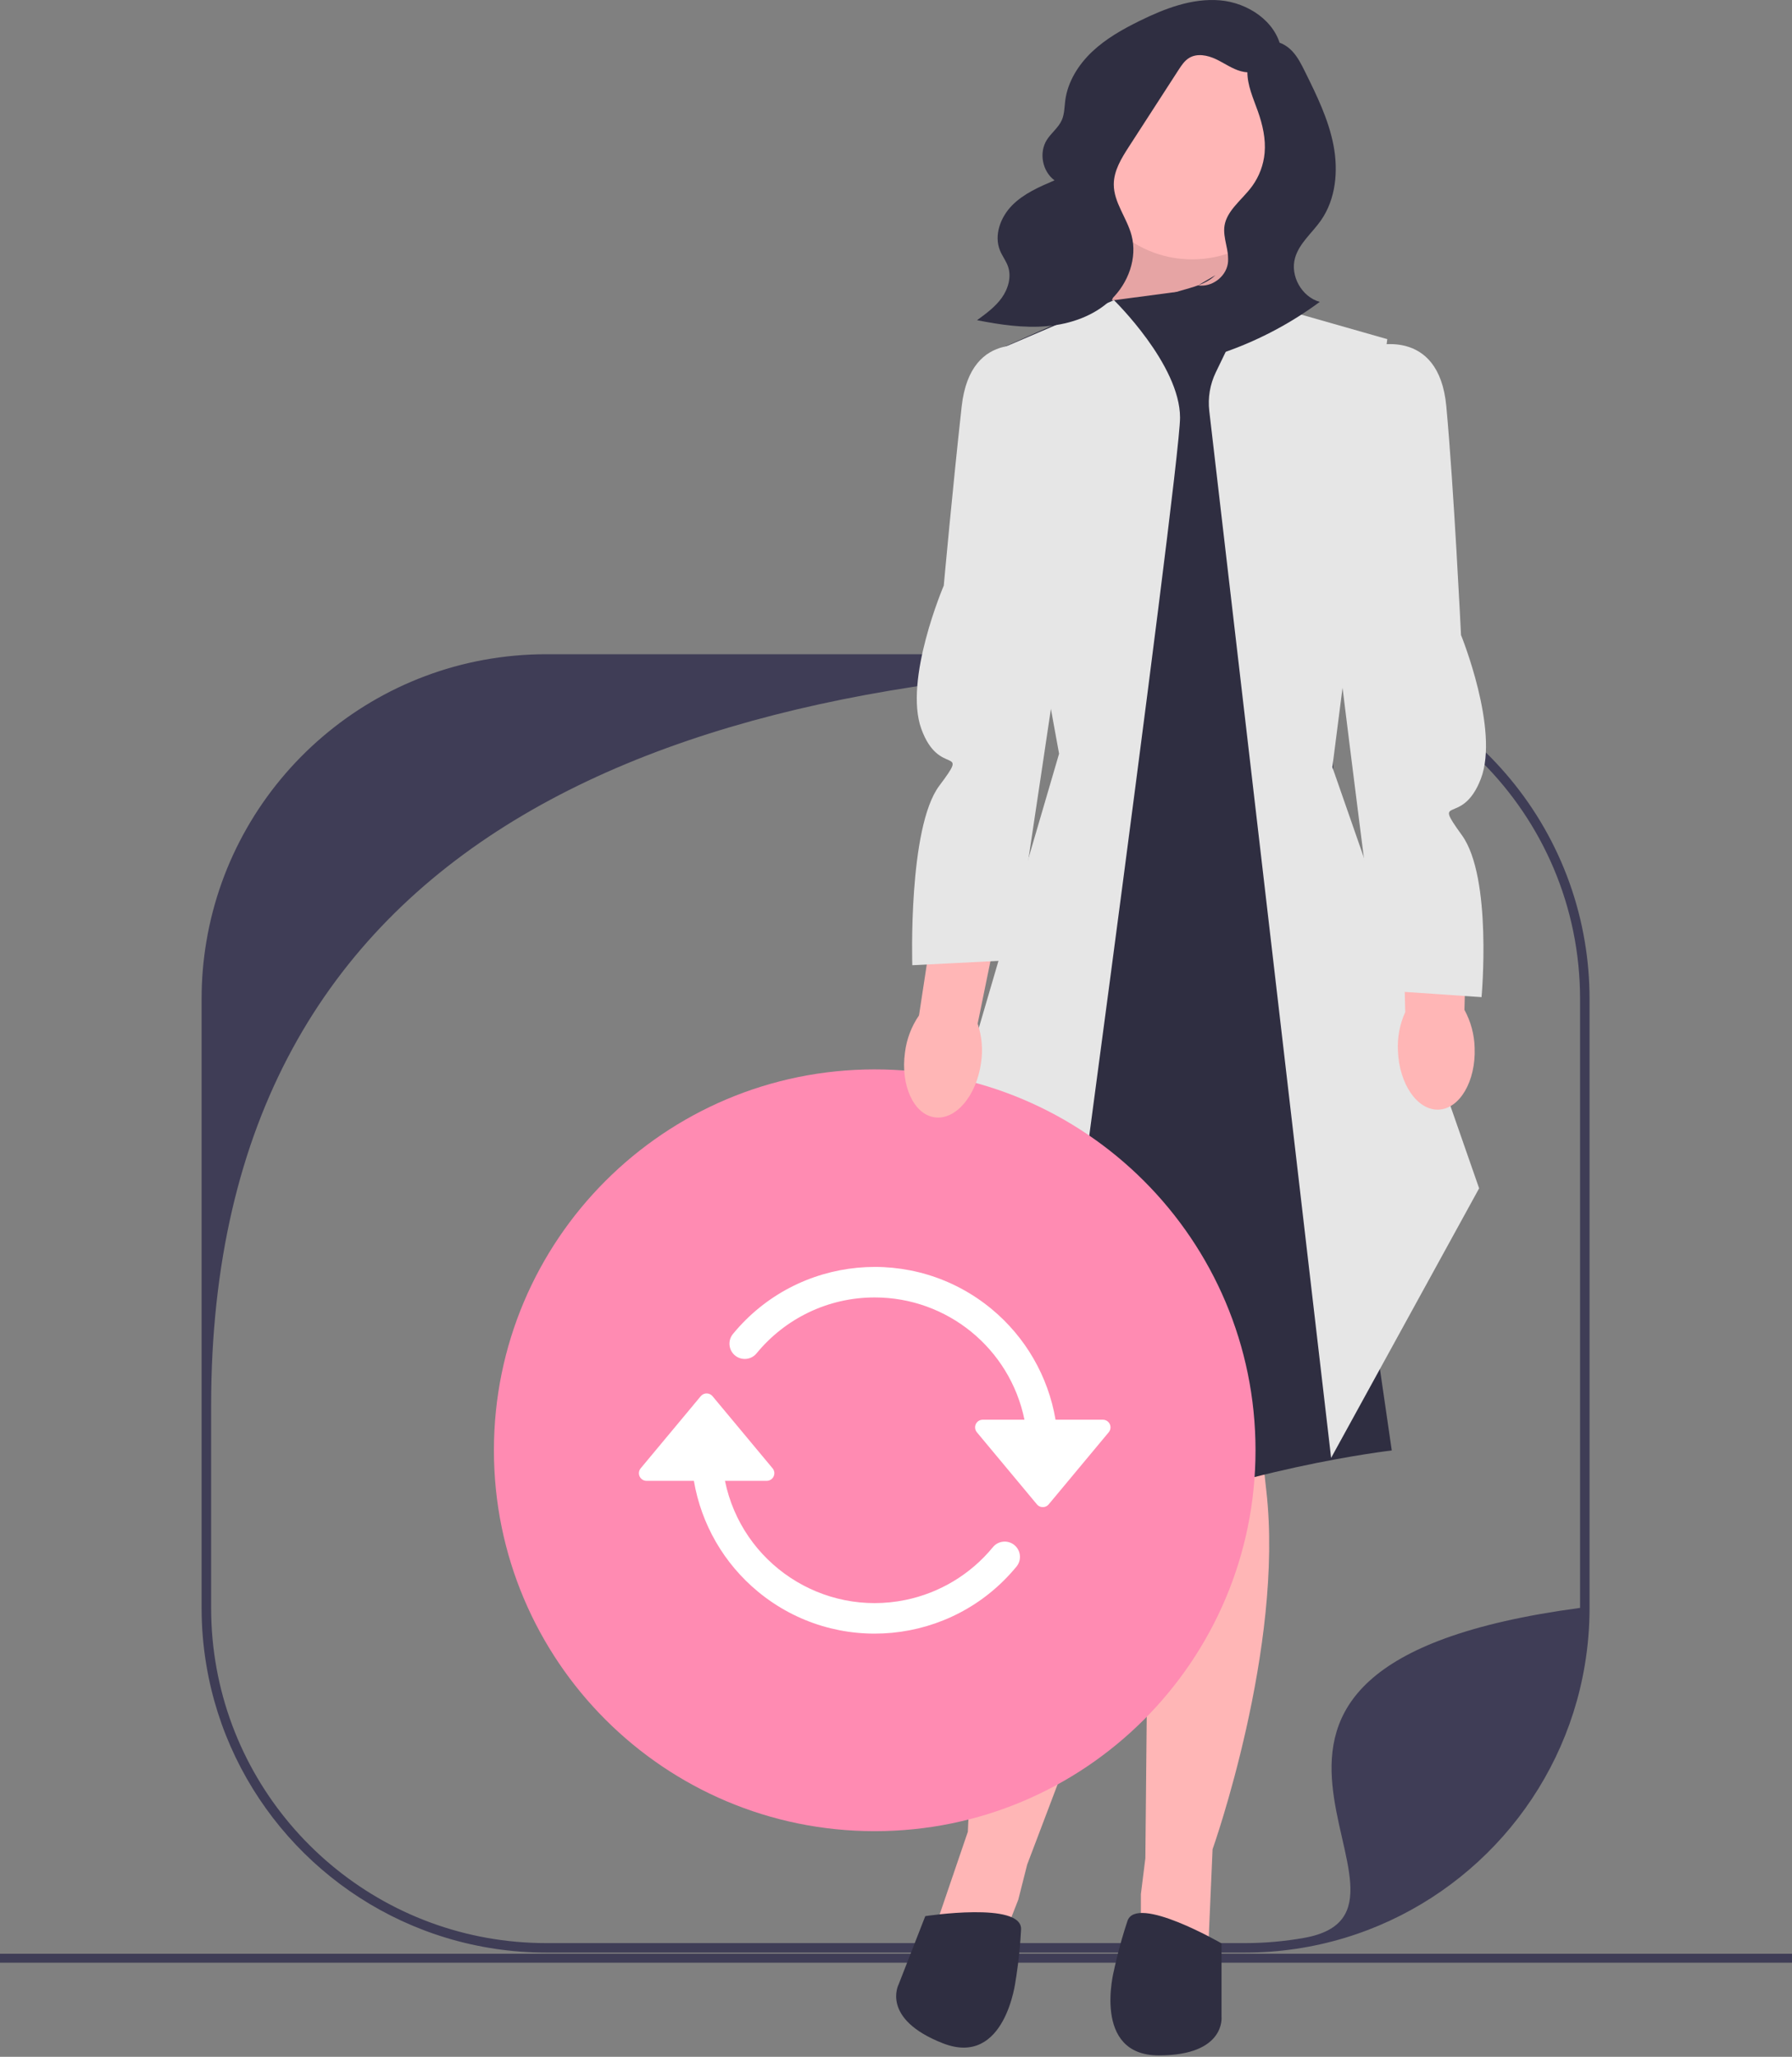
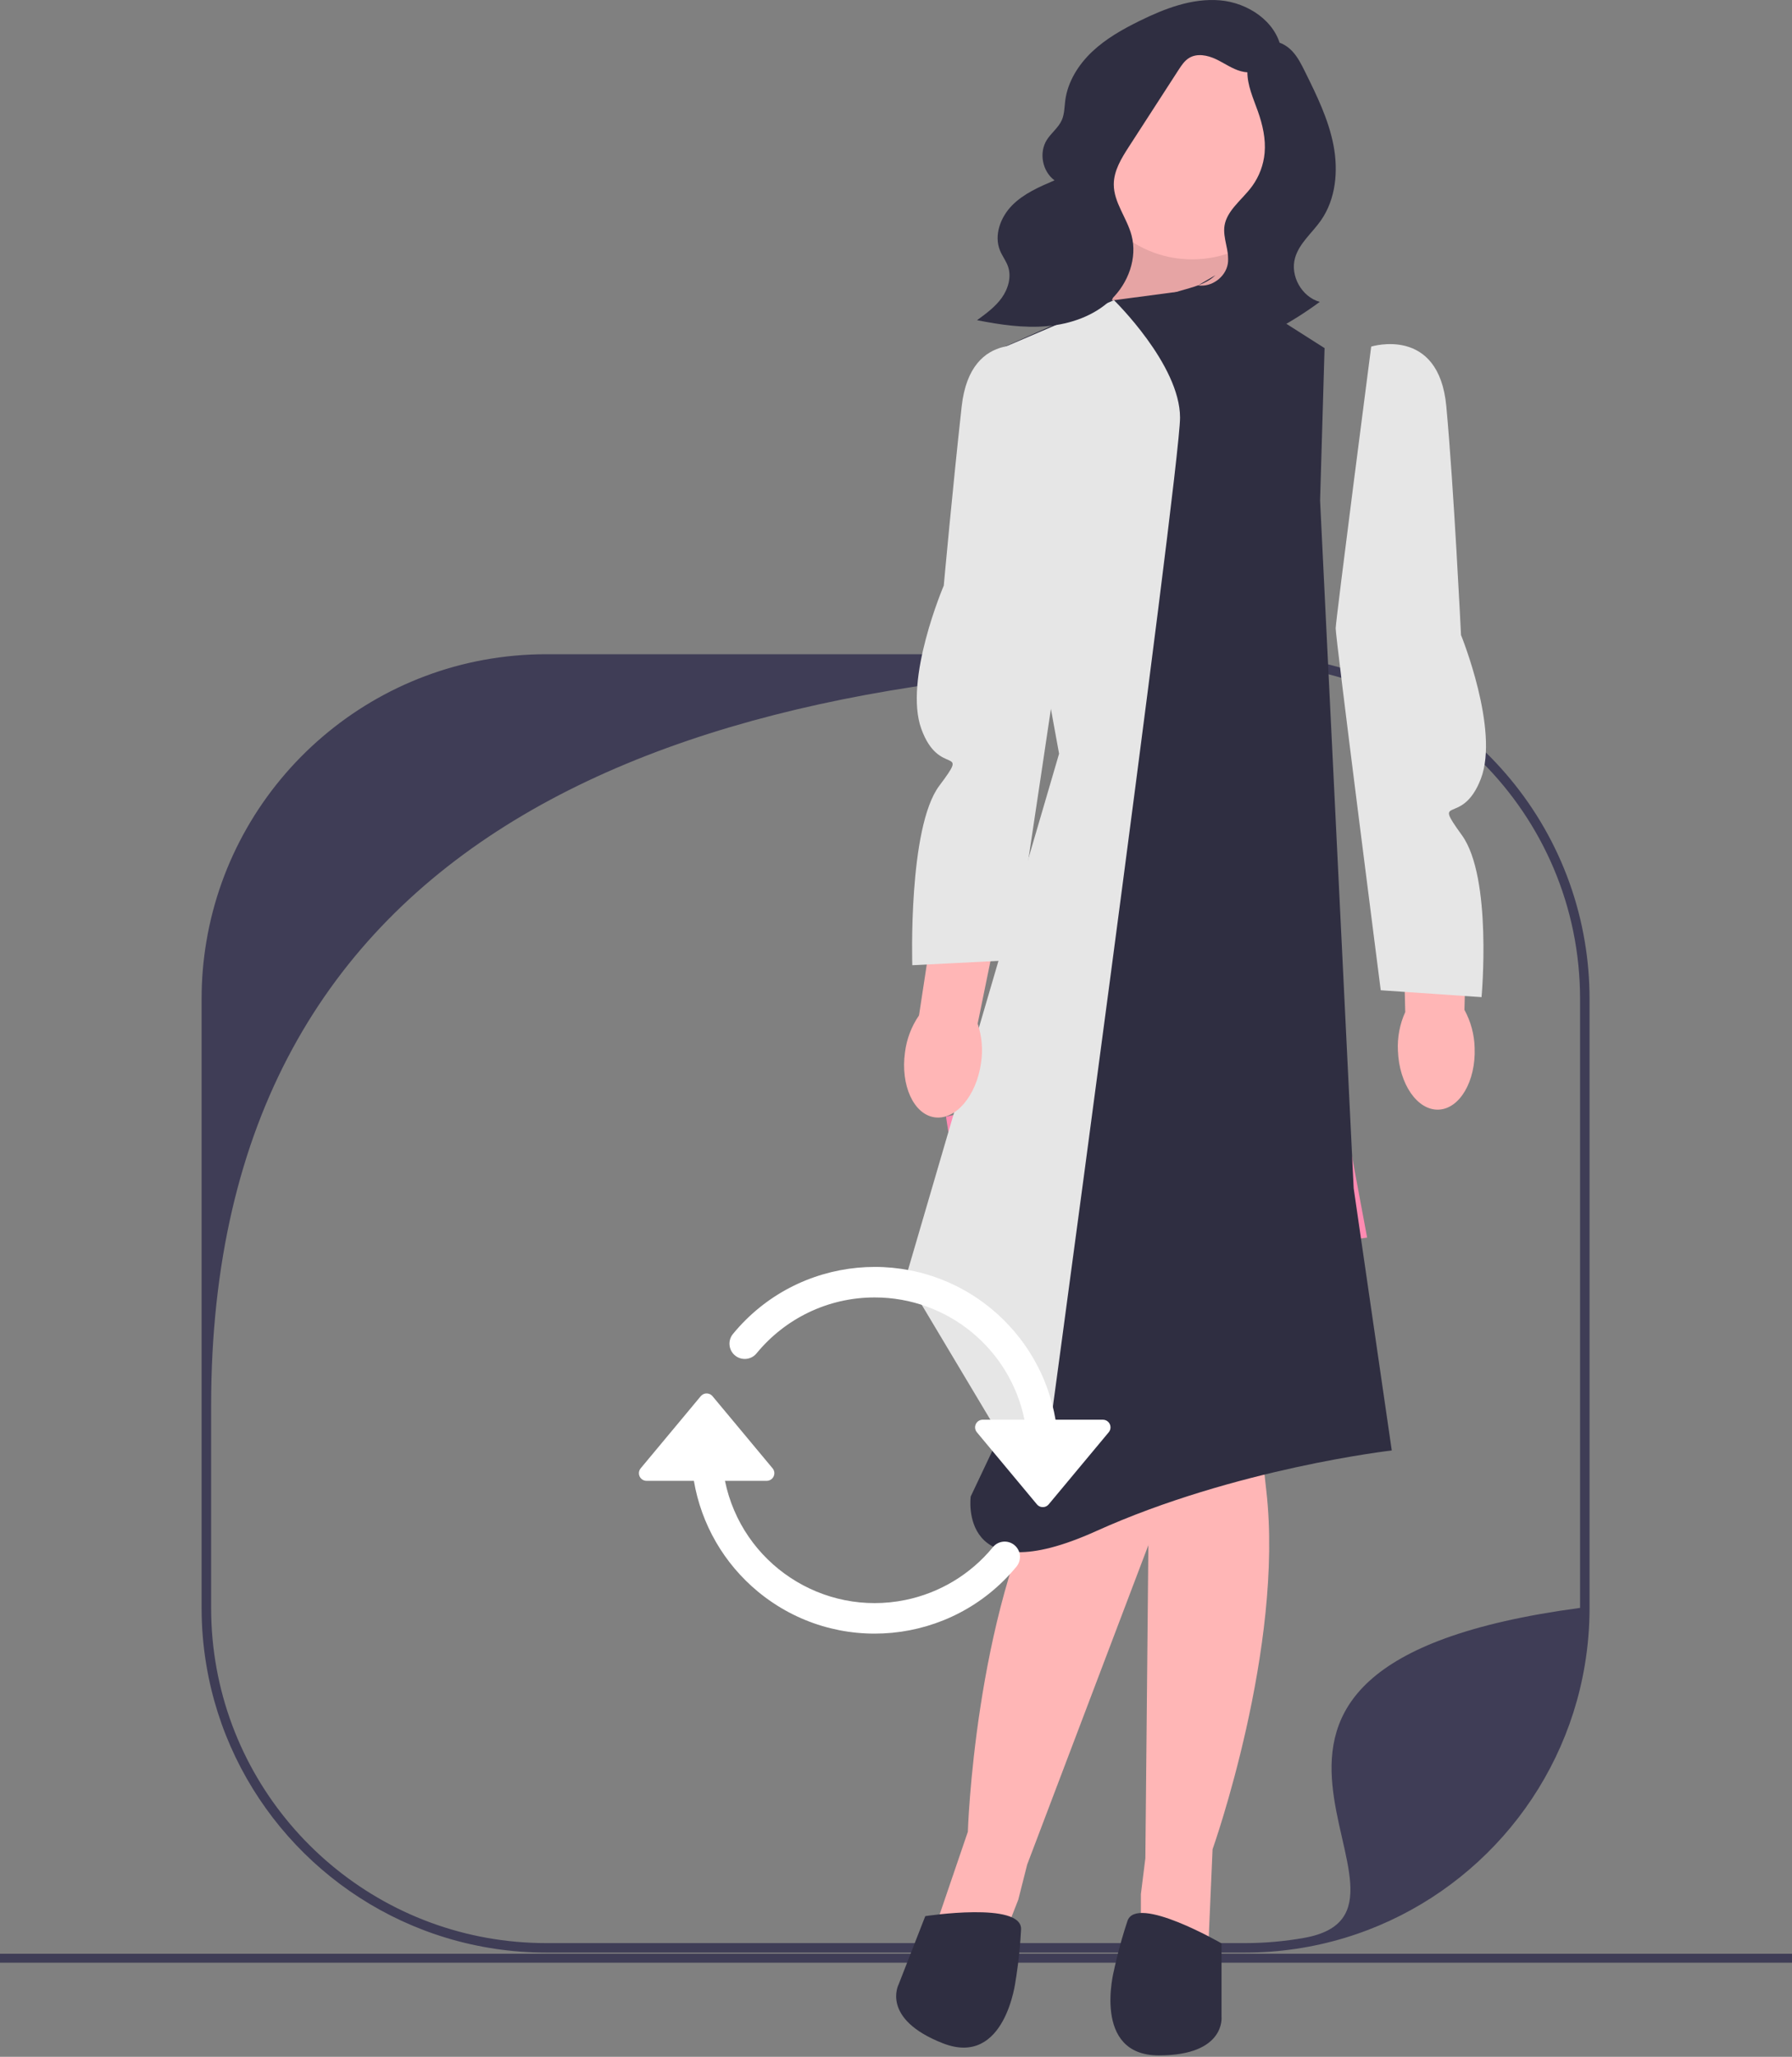
<svg xmlns="http://www.w3.org/2000/svg" width="400" height="459" viewBox="0 0 400 459" fill="none">
  <rect x="0" y="0" width="400" height="459" fill="#808080" stroke="none" />
  <path d="M400 436H0V438H400V436Z" fill="#3F3D56" />
  <path d="M353.752 210.169C347.679 173.752 316.024 146 277.888 146H121.931C83.81 146 52.162 173.73 46.066 210.125C45.363 214.287 45 218.568 45 222.931V358.817C45 363.179 45.363 367.453 46.066 371.615C50.918 400.611 71.996 424.112 99.652 432.459C106.703 434.592 114.184 435.74 121.931 435.74H277.888C285.635 435.74 293.116 434.592 300.167 432.459C327.83 424.104 348.916 400.589 353.752 371.571C354.449 367.423 354.811 363.164 354.811 358.817V222.931C354.811 218.583 354.449 214.317 353.752 210.169H353.752V210.169V210.169ZM291.086 432.459C286.798 433.222 282.391 433.622 277.888 433.622H121.931C117.428 433.622 113.021 433.222 108.732 432.459C73.715 426.23 47.126 395.627 47.126 358.817V313.711C47.126 186.261 150.438 148.126 277.888 148.126C319.201 148.126 352.693 181.618 352.693 222.931V358.817C252.403 372.237 326.104 426.23 291.086 432.459L291.086 432.459V432.459Z" fill="#3F3D56" />
  <path d="M211.162 249.186L217.162 288.186L305.162 276.186L296.662 230.619L211.162 249.186Z" fill="#FF8BB2" />
  <path d="M280.226 30.342H243.842V68.003H280.226V30.342Z" fill="#2F2E41" />
  <path d="M247.162 70.186L256.162 43.187H273.705L274.627 70.186H247.162Z" fill="#FFB6B6" />
  <path opacity="0.1" d="M247.162 70.186L256.162 43.187H273.705L274.627 70.186H247.162Z" fill="black" />
  <path d="M256.662 310.687L255.662 414.687L254.662 422.687V434.171L269.662 435.687L270.662 412.687C270.662 412.687 286.662 367.687 282.662 332.687C278.662 297.687 280.662 307.687 280.662 307.687L256.662 310.687Z" fill="#FFB6B6" />
  <path d="M266.184 318.854L229.283 416.092L227.304 423.908L223.126 434.605L208.603 430.561L216.038 408.773C216.038 408.773 217.504 361.035 233.962 329.889C250.42 298.742 244.92 307.329 244.92 307.329L266.184 318.854V318.854V318.854Z" fill="#FFB6B6" />
-   <path d="M247.162 67.186L220.162 79.186L237.402 168.199L234.678 295.954L216.678 333.954C216.678 333.954 213.662 355.687 244.662 341.687C275.662 327.687 310.662 323.687 310.662 323.687L302.162 265.187L294.662 111.687L295.662 77.686L273.662 63.687L247.162 67.186V67.186Z" fill="#2F2E41" />
+   <path d="M247.162 67.186L220.162 79.186L237.402 168.199L234.678 295.954L216.678 333.954C216.678 333.954 213.662 355.687 244.662 341.687C275.662 327.687 310.662 323.687 310.662 323.687L302.162 265.187L294.662 111.687L295.662 77.686L273.662 63.687L247.162 67.186V67.186" fill="#2F2E41" />
  <path d="M232.124 335.343L202.162 285.186L236.402 168.198L220.162 79.186L248.653 66.989C248.653 66.989 263.402 81.352 263.402 93.198C263.402 105.045 232.124 335.343 232.124 335.343V335.343V335.343Z" fill="#E6E6E6" />
-   <path d="M297.125 325.343L269.928 91.715C269.584 88.765 270.088 85.778 271.379 83.104L279.162 66.989L309.662 75.686L297.402 171.198L330.162 265.186L297.125 325.343Z" fill="#E6E6E6" />
  <path d="M272.662 433.686C272.662 433.686 253.662 422.686 251.662 428.686C249.662 434.686 248.662 439.686 248.662 439.686C248.662 439.686 243.662 458.686 258.662 458.686C273.662 458.686 272.662 450.045 272.662 450.045V433.686Z" fill="#2F2E41" />
  <path d="M206.536 427.606C206.536 427.606 228.236 424.272 227.916 430.588C227.596 436.904 226.709 441.926 226.709 441.926C226.709 441.926 224.455 461.443 210.482 455.986C196.51 450.529 200.585 442.844 200.585 442.844L206.536 427.606L206.536 427.606V427.606Z" fill="#2F2E41" />
  <path d="M266.103 57.881C279.833 57.881 290.963 46.751 290.963 33.021C290.963 19.291 279.833 8.161 266.103 8.161C252.373 8.161 241.243 19.291 241.243 33.021C241.243 46.751 252.373 57.881 266.103 57.881Z" fill="#FFB6B6" />
  <path d="M285.965 10.868C284.808 4.738 278.516 0.593 272.3 0.073C266.084 -0.447 259.995 1.9 254.397 4.652C250.603 6.517 246.867 8.62 243.793 11.524C240.72 14.427 238.333 18.221 237.781 22.413C237.586 23.896 237.611 25.446 237.004 26.813C236.246 28.521 234.618 29.681 233.635 31.271C231.873 34.121 232.682 38.269 235.387 40.248C231.987 41.697 228.493 43.209 225.901 45.844C223.309 48.479 221.813 52.547 223.235 55.958C223.738 57.165 224.57 58.222 225 59.457C225.817 61.802 225.039 64.466 223.591 66.483C222.142 68.499 220.097 69.995 218.089 71.455C223.251 72.467 228.52 73.255 233.759 72.783C238.998 72.311 244.256 70.475 248.05 66.831C251.843 63.188 253.93 57.567 252.569 52.486C251.527 48.593 248.61 45.183 248.612 41.153C248.614 38.056 250.355 35.262 252.037 32.661L263.056 15.619C263.717 14.597 264.413 13.539 265.457 12.914C267.233 11.851 269.537 12.319 271.41 13.201C273.282 14.084 274.993 15.35 276.989 15.897C281.063 17.014 285.79 14.449 287.075 10.424" fill="#2F2E41" />
  <path d="M271.28 61.425C269.208 63.431 266.223 64.078 263.456 64.891C260.689 65.703 257.746 66.982 256.501 69.583C255.28 72.133 256.166 75.371 258.188 77.348C260.209 79.325 263.146 80.158 265.973 80.119C268.801 80.08 271.556 79.251 274.215 78.289C281.486 75.658 288.372 71.967 294.588 67.37C290.561 66.256 287.927 61.553 289.08 57.538C290.017 54.271 292.885 51.992 294.836 49.209C298.196 44.418 298.755 38.102 297.643 32.357C296.53 26.611 293.911 21.286 291.319 16.039C290.5 14.381 289.661 12.694 288.383 11.357C287.105 10.019 285.295 9.061 283.455 9.253C280.402 9.571 278.452 12.923 278.431 15.993C278.411 19.062 279.757 21.948 280.779 24.843C281.831 27.825 282.563 30.987 282.28 34.137C282.044 36.777 281.084 39.348 279.532 41.497C278.334 43.157 276.807 44.549 275.505 46.128C274.497 47.349 273.605 48.731 273.34 50.291C272.858 53.13 274.523 56.003 274.067 58.846C273.584 61.852 270.422 64.153 267.413 63.687" fill="#2F2E41" />
-   <path d="M195.249 408.645C242.193 408.645 280.249 370.589 280.249 323.645C280.249 276.7 242.193 238.645 195.249 238.645C148.305 238.645 110.249 276.7 110.249 323.645C110.249 370.589 148.305 408.645 195.249 408.645Z" fill="#FF8BB2" />
  <path d="M246.179 316.822H235.612C233.968 307.135 228.895 298.362 221.32 292.105C203.885 277.705 178.079 280.165 163.679 297.599C163.63 297.655 163.582 297.712 163.537 297.771C162.386 299.262 162.663 301.404 164.154 302.555C165.645 303.705 167.787 303.429 168.938 301.938C175.194 294.359 184.662 289.536 195.249 289.536C211.457 289.538 225.428 300.942 228.675 316.822H219.356C218.958 316.823 218.572 316.962 218.266 317.217C217.542 317.82 217.444 318.896 218.047 319.619L231.458 335.718C231.524 335.797 231.596 335.87 231.675 335.936C232.399 336.539 233.474 336.442 234.077 335.718L247.488 319.619C247.743 319.313 247.883 318.927 247.884 318.528C247.884 317.587 247.121 316.823 246.179 316.822V316.822V316.822Z" fill="white" />
  <path d="M226.344 344.734C224.852 343.583 222.71 343.859 221.56 345.351C216.598 351.359 209.729 355.487 202.095 357.05C183.634 360.83 165.603 348.928 161.823 330.466H171.141C172.083 330.466 172.847 329.702 172.846 328.76C172.846 328.361 172.706 327.975 172.451 327.669L159.04 311.57C158.437 310.847 157.361 310.749 156.638 311.353C156.559 311.419 156.486 311.491 156.42 311.57L143.009 327.669C142.407 328.393 142.505 329.468 143.228 330.071C143.535 330.326 143.92 330.466 144.319 330.466H154.886C156.53 340.153 161.602 348.926 169.178 355.183C186.612 369.583 212.419 367.124 226.819 349.689C226.868 349.634 226.915 349.576 226.96 349.518C228.111 348.026 227.835 345.884 226.344 344.734H226.344V344.734Z" fill="white" />
  <path d="M218.982 237.193C217.952 244.56 213.317 249.999 208.629 249.344C203.942 248.688 200.977 242.185 202.008 234.816C202.379 231.867 203.451 229.05 205.135 226.6L209.891 195.444L224.464 197.988L218.228 228.432C219.175 231.25 219.434 234.255 218.982 237.193H218.982V237.193Z" fill="#FFB6B6" />
  <path d="M231.662 77.687C231.662 77.687 216.662 72.687 214.662 90.687C212.662 108.687 210.662 130.687 210.662 130.687C210.662 130.687 201.662 151.687 205.662 162.687C209.662 173.687 216.662 166.017 209.662 175.352C202.662 184.687 203.637 215.399 203.637 215.399L226.162 214.265C226.162 214.265 238.662 131.687 238.662 129.687C238.662 127.687 231.662 77.686 231.662 77.686V77.687V77.687Z" fill="#E6E6E6" />
  <path d="M329.161 233.849C329.44 241.282 325.831 247.451 321.101 247.627C316.371 247.804 312.312 241.922 312.034 234.487C311.882 231.518 312.443 228.557 313.671 225.85L312.887 194.343L327.68 194.29L326.882 225.356C328.309 227.964 329.091 230.877 329.161 233.849L329.161 233.849V233.849Z" fill="#FFB6B6" />
  <path d="M306.07 77.348C306.07 77.348 321.157 72.617 322.835 90.65C324.513 108.683 326.119 141.715 326.119 141.715C326.119 141.715 334.743 162.873 330.547 173.799C326.351 184.726 319.489 176.933 326.321 186.391C333.153 195.849 330.701 222.523 330.701 222.523L308.2 220.986C308.2 220.986 298.106 142.215 298.142 140.215C298.177 138.215 306.07 77.348 306.07 77.348L306.07 77.348V77.348Z" fill="#E6E6E6" />
</svg>